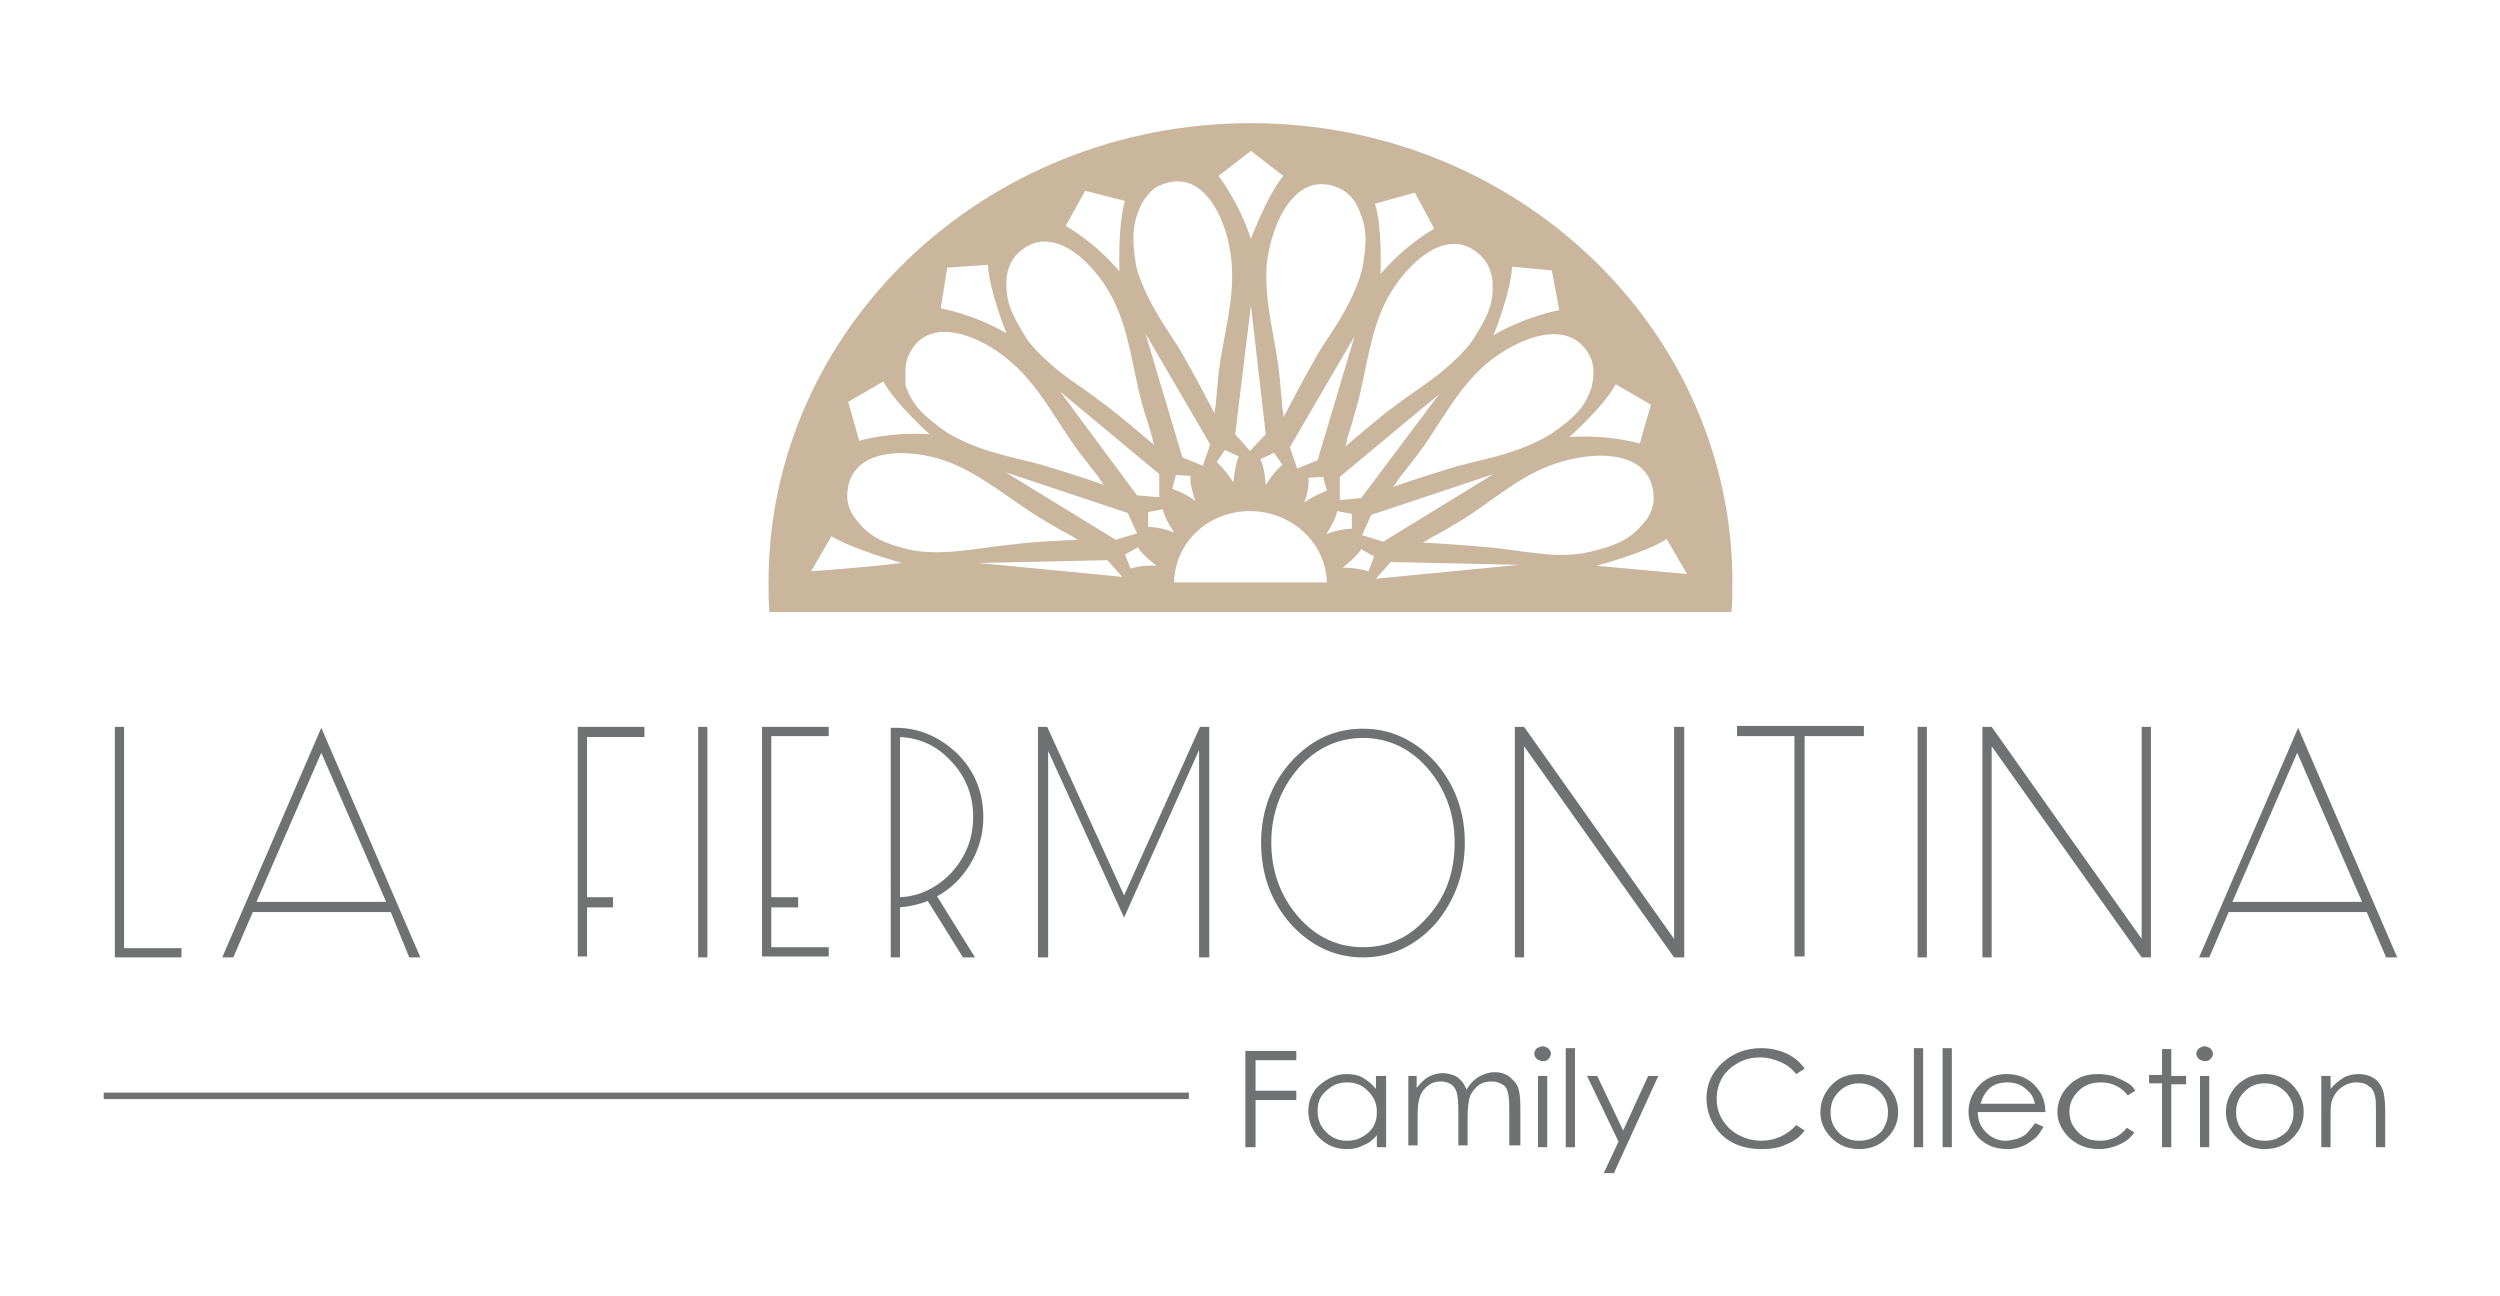
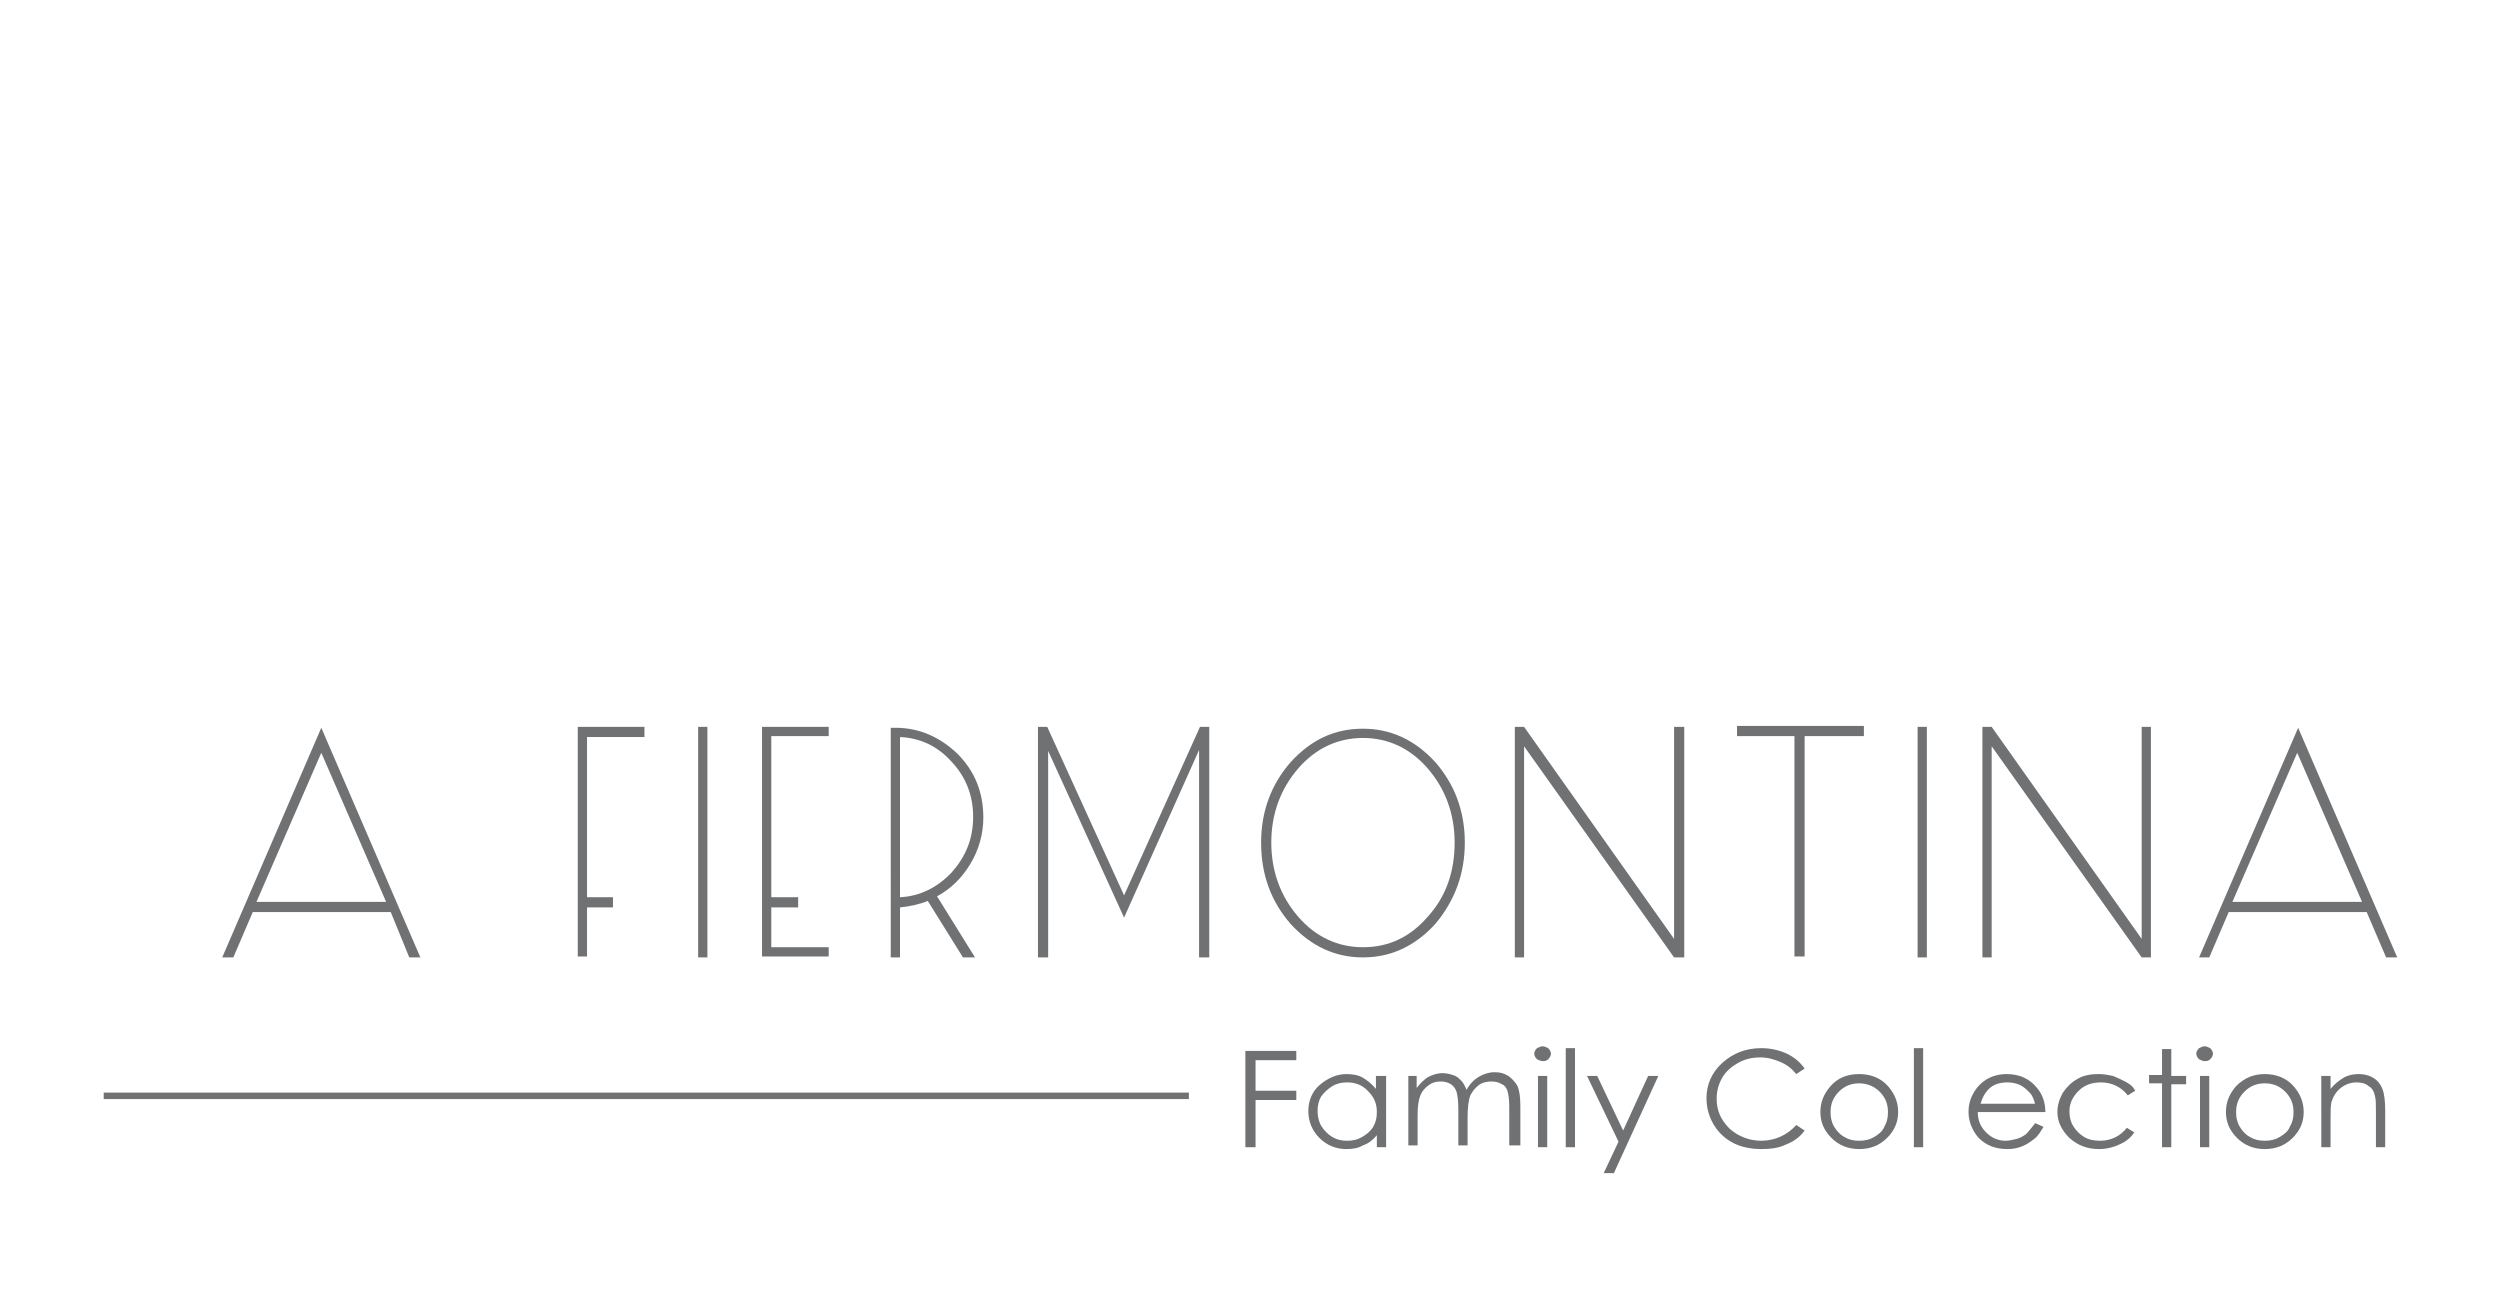
<svg xmlns="http://www.w3.org/2000/svg" version="1.1" id="Layer_1" x="0px" y="0px" viewBox="0 0 270 140" style="enable-background:new 0 0 270 140;" xml:space="preserve">
  <style type="text/css">
	.st0{fill:#707173;}
	.st1{fill:#C9B69D;}
</style>
  <g>
-     <polygon class="st0" points="19.6,103.4 12.4,103.4 12.4,78.5 13.4,78.5 13.4,102.4 19.6,102.4  " />
    <path class="st0" d="M42.2,98.5H27.3l-2.1,4.9H24l10.7-24.8l10.7,24.8h-1.2L42.2,98.5z M41.7,97.4l-7-16.1l-7,16.1H41.7z" />
    <polygon class="st0" points="63.4,79.6 63.4,96.9 66.2,96.9 66.2,98 63.4,98 63.4,103.3 62.4,103.3 62.4,78.5 69.6,78.5 69.6,79.6     " />
    <rect x="75.4" y="78.5" class="st0" width="1" height="24.9" />
    <polygon class="st0" points="83.3,79.5 83.3,96.9 86.2,96.9 86.2,98 83.3,98 83.3,102.3 89.5,102.3 89.5,103.3 82.3,103.3    82.3,78.5 89.5,78.5 89.5,79.5  " />
    <g>
      <path class="st0" d="M106.2,88.3c0,1.8-0.5,3.5-1.4,5c-0.9,1.5-2.1,2.7-3.6,3.5l4.1,6.6h-1.3l-3.8-6.1c-1,0.4-2,0.6-3,0.7v5.4h-1    V78.6h0.5c2.6,0,4.8,1,6.7,2.8C105.3,83.3,106.2,85.6,106.2,88.3 M97.2,96.9c2.2-0.1,4.1-1.1,5.6-2.7c1.5-1.7,2.3-3.6,2.3-6    c0-2.3-0.8-4.3-2.3-5.9c-1.5-1.7-3.4-2.6-5.6-2.7V96.9z" />
      <polygon class="st0" points="130.6,103.4 129.5,103.4 129.5,81 121.4,99.1 113.2,81.1 113.2,103.4 112.1,103.4 112.1,78.5     113.1,78.5 121.4,96.7 129.6,78.5 130.6,78.5   " />
      <path class="st0" d="M139.4,99.8c-2.1-2.4-3.2-5.3-3.2-8.8c0-3.4,1.1-6.3,3.2-8.7c2.2-2.4,4.7-3.6,7.8-3.6c3,0,5.6,1.2,7.8,3.6    c2.1,2.4,3.2,5.3,3.2,8.7c0,3.4-1.1,6.3-3.2,8.8c-2.2,2.4-4.8,3.6-7.8,3.6C144.2,103.4,141.6,102.2,139.4,99.8 M140.2,83    c-1.9,2.2-2.9,4.9-2.9,8c0,3.1,1,5.8,2.9,8c1.9,2.2,4.3,3.3,7,3.3c2.8,0,5.1-1.1,7-3.3c2-2.2,2.9-4.9,2.9-8c0-3.1-1-5.8-2.9-8    c-1.9-2.2-4.3-3.3-7-3.3C144.5,79.7,142.1,80.8,140.2,83" />
      <polygon class="st0" points="181.9,103.4 180.8,103.4 164.6,80.6 164.6,103.4 163.6,103.4 163.6,78.5 164.6,78.5 180.8,101.4     180.8,78.5 181.9,78.5   " />
      <polygon class="st0" points="201.3,78.4 201.3,79.5 194.9,79.5 194.9,103.3 193.8,103.3 193.8,79.5 187.6,79.5 187.6,78.4   " />
      <rect x="207.1" y="78.5" class="st0" width="1" height="24.9" />
      <polygon class="st0" points="232.3,103.4 231.3,103.4 215.1,80.6 215.1,103.4 214.1,103.4 214.1,78.5 215.1,78.5 231.3,101.4     231.3,78.5 232.3,78.5   " />
      <path class="st0" d="M255.6,98.5h-14.9l-2.1,4.9h-1.1l10.7-24.8l10.7,24.8h-1.2L255.6,98.5z M255.1,97.4l-7-16.1l-7,16.1H255.1z" />
      <rect x="11.2" y="118" class="st0" width="117.2" height="0.7" />
    </g>
-     <path class="st1" d="M135.1,13.3C106.3,13.3,83,35.5,83,62.9c0,1.1,0,2.1,0.1,3.2H187c0.1-1.1,0.1-2.1,0.1-3.2   C187.1,35.5,163.8,13.3,135.1,13.3z M174.5,41.5l3.8,2.2l-1.2,4.2c0,0-3.4-1-7.6-0.7C169.5,47.2,173.3,43.8,174.5,41.5z    M171.9,38.9c0.3,0.9,0.2,2,0,2.9c-0.7,2.1-1.7,3.2-4.3,5c-1.2,0.8-3.3,1.7-4.7,2.1c-2.2,0.7-3.5,0.9-5.7,1.5   c-2.3,0.7-4.5,1.4-6.8,2.2c0.2-0.1,0.5-0.6,0.6-0.8c0.7-0.9,1.4-1.8,2.1-2.7c2.4-3.2,4.2-7,7.3-9.7C163.9,36.4,169.9,34,171.9,38.9   z M141.3,51.6l1.6-0.1l0.4,1.5c0,0-1.2,0.4-2.5,1.3C140.9,54.4,141.5,52.4,141.3,51.6z M140.1,50.6l-0.8-2.3l7-12l-4,13.4   L140.1,50.6z M144.4,55.2l1.6,0.3l0,1.6c0,0-1.3,0-2.8,0.6C143.2,57.8,144.3,56.1,144.4,55.2z M144.7,54l0-2.5l10.7-8.9l-8.4,11.2   L144.7,54z M148.1,55.6l13.2-4.4l-11.9,7.3l-2.3-0.7L148.1,55.6z M167.6,29.2l0.8,4.3c0,0-3.5,0.6-7.1,2.7c0,0,1.9-4.7,2-7.4   L167.6,29.2z M160.2,27.9c0.6,0.7,1,1.8,1,2.7c0.1,2.2-0.5,3.6-2.2,6.2c-0.8,1.2-2.5,2.7-3.6,3.6c-1.8,1.4-3,2.1-4.7,3.4   c-1.9,1.4-3.7,3-5.5,4.5c0.2-0.1,0.3-0.8,0.3-1c0.4-1.1,0.7-2.2,1-3.3c1.1-3.9,1.4-8.1,3.3-11.7C151.9,28.4,156.6,23.9,160.2,27.9z    M152.8,20.8l2.1,3.9c0,0-3.1,1.7-5.8,4.9c0,0,0.2-5.1-0.6-7.6L152.8,20.8z M144.8,20.4c0.8,0.4,1.6,1.3,1.9,2.1   c0.9,2,1,3.6,0.4,6.6c-0.3,1.4-1.3,3.5-2,4.7c-1.1,2-2,3-3.1,5c-1.2,2.1-2.3,4.2-3.4,6.3c0.1-0.2-0.1-0.8-0.1-1   c-0.1-1.1-0.2-2.3-0.3-3.4c-0.4-4-1.7-8-1.4-12.1C137.3,24,140,18.1,144.8,20.4z M133.4,46.9l1.7-13.9l1.6,13.9l-1.7,1.8   L133.4,46.9z M133.8,49.3c-0.4,0.7-0.6,2.8-0.6,2.8c-0.8-1.3-1.8-2.2-1.8-2.2l0.9-1.3L133.8,49.3z M137.6,48.9l0.9,1.3   c0,0-1,0.8-1.8,2.2c0,0-0.1-2-0.6-2.8L137.6,48.9z M135.1,16.3l3.5,2.7c-1.7,2-3.5,6.8-3.5,6.8c-1.3-4-3.5-6.8-3.5-6.8L135.1,16.3z    M123.2,22.2c0.4-0.8,1.1-1.7,1.9-2.1c4.8-2.3,7.5,3.6,7.9,8.1c0.4,4.1-0.9,8.1-1.4,12.1c-0.1,1.1-0.2,2.3-0.3,3.4   c0,0.2-0.2,0.8-0.1,1c-1.1-2.1-2.2-4.2-3.4-6.3c-1.1-1.9-2-3-3.1-5c-0.7-1.2-1.7-3.3-2-4.7C122.2,25.8,122.3,24.2,123.2,22.2z    M129.1,54.1c-1.2-0.9-2.5-1.3-2.5-1.3l0.4-1.5l1.6,0.1C128.4,52.2,129.1,54.1,129.1,54.1z M127.7,49.4l-4-13.4l7,12l-0.8,2.3   L127.7,49.4z M114.5,42.3l10.7,8.9l0,2.5l-2.4-0.2L114.5,42.3z M122.8,57.6l-2.3,0.7L108.6,51l13.2,4.4L122.8,57.6z M117.2,20.6   l4.3,1.1c-0.8,2.6-0.6,7.6-0.6,7.6c-2.7-3.2-5.8-4.9-5.8-4.9L117.2,20.6z M108.7,30.3c0-0.9,0.4-2,1-2.7c3.6-3.9,8.3,0.5,10.4,4.5   c1.9,3.6,2.2,7.8,3.3,11.7c0.3,1.1,0.7,2.2,1,3.3c0.1,0.2,0.1,0.8,0.3,1c-1.8-1.5-3.6-3.1-5.5-4.5c-1.8-1.4-3-2.1-4.7-3.4   c-1.1-0.9-2.8-2.4-3.6-3.6C109.2,33.9,108.6,32.5,108.7,30.3z M102.3,28.9l4.4-0.3c0.1,2.7,2,7.4,2,7.4c-3.6-2.1-7.1-2.7-7.1-2.7   L102.3,28.9z M98,38.7c1.9-5,8-2.5,11.3,0.5c3.1,2.7,4.9,6.5,7.3,9.7c0.7,0.9,1.4,1.8,2.1,2.7c0.1,0.2,0.4,0.7,0.6,0.8   c-2.2-0.8-4.5-1.5-6.8-2.2c-2.2-0.6-3.5-0.8-5.7-1.5c-1.4-0.4-3.5-1.3-4.7-2.1c-2.5-1.8-3.6-2.9-4.3-5C97.8,40.7,97.7,39.5,98,38.7   z M95.4,41.2c1.3,2.4,5,5.7,5,5.7c-4.2-0.3-7.6,0.7-7.6,0.7l-1.2-4.2L95.4,41.2z M87.6,61.7l2.2-3.8c2.2,1.4,7.6,2.9,7.6,2.9   C93.3,61.3,87.6,61.7,87.6,61.7z M98.4,59.4c-3-0.7-4.4-1.4-5.8-3.1c-0.6-0.7-1.1-1.7-1.1-2.7c0-5.3,6.5-5.3,10.7-3.8   c3.8,1.4,6.9,4.2,10.4,6.3c1,0.6,2,1.2,3,1.7c0.2,0.1,0.7,0.5,0.9,0.5c-2.4,0.1-4.8,0.2-7.1,0.5c-2.2,0.2-3.6,0.5-5.8,0.7   C102.1,59.7,99.7,59.7,98.4,59.4z M105.7,60.8l13.9-0.3l1.6,1.8L105.7,60.8z M122.1,61.4l-0.6-1.5l1.4-0.8c0.4,0.8,2,2,2,2   C123.3,61,122.1,61.4,122.1,61.4z M124,56.9l0-1.6l1.6-0.3c0.1,0.9,1.2,2.5,1.2,2.5C125.3,56.9,124,56.9,124,56.9z M126.8,62.9   C126.8,62.9,126.8,62.9,126.8,62.9c0.1-4.4,3.8-7.8,8.4-7.7c4.4,0.1,8,3.5,8.1,7.7H126.8z M147.8,61.7c0,0-1.2-0.4-2.8-0.4   c0,0,1.6-1.2,2-2l1.4,0.8L147.8,61.7z M148.6,62.5l1.6-1.8l13.9,0.3L148.6,62.5z M166.5,59.8c-2.2-0.2-3.6-0.5-5.8-0.7   c-2.4-0.2-4.8-0.4-7.1-0.5c0.2,0,0.7-0.4,0.9-0.5c1-0.5,2-1.1,3-1.7c3.5-2.1,6.5-5,10.4-6.3c4.3-1.5,10.7-1.6,10.7,3.8   c0,0.9-0.5,2-1.1,2.6c-1.4,1.7-2.8,2.4-5.8,3.1C170.2,60,167.9,60,166.5,59.8z M172.4,61.1c0,0,5.4-1.4,7.6-2.9l2.2,3.8   C182.3,62,176.6,61.5,172.4,61.1z" />
    <g>
      <path class="st0" d="M134.5,113.5h5.5v1h-4.4v3.3h4.4v1h-4.4v5.1h-1.1V113.5z" />
      <path class="st0" d="M149.7,116.2v7.7h-1v-1.3c-0.4,0.5-0.9,0.9-1.5,1.1c-0.5,0.3-1.1,0.4-1.8,0.4c-1.1,0-2.1-0.4-2.9-1.2    c-0.8-0.8-1.2-1.8-1.2-2.9c0-1.1,0.4-2.1,1.2-2.8s1.8-1.2,2.9-1.2c0.7,0,1.3,0.1,1.8,0.4c0.5,0.3,1,0.7,1.4,1.2v-1.4H149.7z     M145.5,116.9c-0.6,0-1.1,0.1-1.6,0.4c-0.5,0.3-0.9,0.7-1.2,1.1c-0.3,0.5-0.4,1-0.4,1.6c0,0.5,0.1,1.1,0.4,1.6    c0.3,0.5,0.7,0.9,1.2,1.2c0.5,0.3,1,0.4,1.6,0.4c0.6,0,1.1-0.1,1.6-0.4c0.5-0.3,0.9-0.6,1.2-1.1c0.3-0.5,0.4-1,0.4-1.6    c0-0.9-0.3-1.6-0.9-2.2C147.2,117.2,146.4,116.9,145.5,116.9z" />
      <path class="st0" d="M152,116.2h1v1.3c0.4-0.5,0.7-0.8,1.1-1.1c0.5-0.3,1.1-0.5,1.7-0.5c0.4,0,0.8,0.1,1.1,0.2    c0.4,0.1,0.6,0.3,0.9,0.6s0.4,0.6,0.6,1c0.3-0.6,0.8-1.1,1.3-1.4c0.5-0.3,1.1-0.5,1.7-0.5c0.6,0,1,0.1,1.5,0.4    c0.4,0.3,0.7,0.6,1,1.1c0.2,0.5,0.3,1.2,0.3,2.2v4.2H163v-4.2c0-0.8-0.1-1.4-0.2-1.7c-0.1-0.3-0.3-0.6-0.6-0.7    c-0.3-0.2-0.7-0.3-1.1-0.3c-0.5,0-1,0.1-1.4,0.4c-0.4,0.3-0.7,0.7-0.9,1.1c-0.2,0.5-0.3,1.3-0.3,2.4v3h-1v-3.9    c0-0.9-0.1-1.6-0.2-1.9c-0.1-0.3-0.3-0.6-0.6-0.8c-0.3-0.2-0.7-0.3-1.1-0.3c-0.5,0-0.9,0.1-1.3,0.4c-0.4,0.3-0.7,0.6-0.9,1.1    c-0.2,0.5-0.3,1.2-0.3,2.1v3.3h-1V116.2z" />
      <path class="st0" d="M166.6,113c0.2,0,0.4,0.1,0.6,0.2c0.2,0.2,0.3,0.4,0.3,0.6c0,0.2-0.1,0.4-0.3,0.6c-0.2,0.2-0.4,0.2-0.6,0.2    c-0.2,0-0.4-0.1-0.6-0.2c-0.2-0.2-0.3-0.4-0.3-0.6c0-0.2,0.1-0.4,0.3-0.6C166.2,113.1,166.4,113,166.6,113z M166.1,116.2h1v7.7h-1    V116.2z" />
      <path class="st0" d="M169.1,113.2h1v10.7h-1V113.2z" />
      <path class="st0" d="M171.4,116.2h1.1l2.8,5.9l2.7-5.9h1.1l-4.8,10.5h-1.1l1.6-3.4L171.4,116.2z" />
      <path class="st0" d="M194.9,115.4l-0.9,0.6c-0.5-0.6-1-1-1.7-1.3c-0.7-0.3-1.4-0.5-2.2-0.5c-0.9,0-1.7,0.2-2.4,0.6    c-0.7,0.4-1.3,0.9-1.7,1.6c-0.4,0.7-0.6,1.4-0.6,2.3c0,1.3,0.5,2.3,1.4,3.2c0.9,0.8,2.1,1.3,3.4,1.3c1.5,0,2.8-0.6,3.8-1.7    l0.9,0.6c-0.5,0.7-1.2,1.2-2,1.5c-0.8,0.4-1.7,0.5-2.7,0.5c-1.9,0-3.4-0.6-4.5-1.8c-0.9-1-1.4-2.3-1.4-3.7c0-1.5,0.6-2.8,1.7-3.8    s2.5-1.6,4.2-1.6c1,0,1.9,0.2,2.8,0.6C193.8,114.2,194.4,114.7,194.9,115.4z" />
      <path class="st0" d="M200.8,116c1.2,0,2.3,0.4,3.1,1.3c0.7,0.8,1.1,1.7,1.1,2.8c0,1.1-0.4,2-1.2,2.8c-0.8,0.8-1.8,1.2-3,1.2    c-1.2,0-2.2-0.4-3-1.2c-0.8-0.8-1.2-1.7-1.2-2.8c0-1.1,0.4-2,1.1-2.8C198.5,116.4,199.5,116,200.8,116z M200.8,117    c-0.9,0-1.6,0.3-2.2,0.9c-0.6,0.6-0.9,1.3-0.9,2.2c0,0.6,0.1,1.1,0.4,1.6c0.3,0.5,0.7,0.9,1.1,1.1c0.5,0.3,1,0.4,1.6,0.4    c0.6,0,1.1-0.1,1.6-0.4s0.9-0.6,1.1-1.1c0.3-0.5,0.4-1,0.4-1.6c0-0.9-0.3-1.6-0.9-2.2C202.4,117.3,201.6,117,200.8,117z" />
      <path class="st0" d="M206.7,113.2h1v10.7h-1V113.2z" />
-       <path class="st0" d="M209.8,113.2h1v10.7h-1V113.2z" />
+       <path class="st0" d="M209.8,113.2h1v10.7V113.2z" />
      <path class="st0" d="M219.8,121.3l0.9,0.4c-0.3,0.5-0.6,1-1,1.3s-0.8,0.6-1.3,0.8c-0.5,0.2-1,0.3-1.6,0.3c-1.3,0-2.3-0.4-3.1-1.2    c-0.7-0.8-1.1-1.8-1.1-2.8c0-1,0.3-1.8,0.9-2.6c0.8-1,1.9-1.5,3.2-1.5c1.4,0,2.5,0.5,3.3,1.5c0.6,0.7,0.9,1.6,0.9,2.6h-7.3    c0,0.9,0.3,1.6,0.9,2.2c0.6,0.6,1.3,0.9,2.1,0.9c0.4,0,0.8-0.1,1.2-0.2c0.4-0.1,0.7-0.3,1-0.5    C219.1,122.2,219.4,121.8,219.8,121.3z M219.8,119.3c-0.1-0.5-0.3-1-0.6-1.3c-0.3-0.3-0.6-0.6-1-0.8c-0.4-0.2-0.9-0.3-1.4-0.3    c-0.8,0-1.5,0.2-2,0.7c-0.4,0.4-0.7,0.9-0.9,1.6H219.8z" />
      <path class="st0" d="M230.6,117.8l-0.8,0.5c-0.7-0.9-1.7-1.4-2.9-1.4c-1,0-1.8,0.3-2.4,0.9c-0.6,0.6-1,1.3-1,2.2    c0,0.6,0.1,1.1,0.4,1.6c0.3,0.5,0.7,0.9,1.2,1.2c0.5,0.3,1.1,0.4,1.7,0.4c1.2,0,2.2-0.5,2.9-1.4l0.8,0.5c-0.4,0.6-0.9,1-1.6,1.3    c-0.6,0.3-1.4,0.5-2.2,0.5c-1.3,0-2.3-0.4-3.2-1.2c-0.8-0.8-1.3-1.7-1.3-2.8c0-0.7,0.2-1.4,0.6-2.1c0.4-0.6,0.9-1.1,1.6-1.5    c0.7-0.4,1.5-0.5,2.3-0.5c0.5,0,1,0.1,1.5,0.2c0.5,0.2,0.9,0.4,1.3,0.6C230.1,117.1,230.4,117.4,230.6,117.8z" />
      <path class="st0" d="M233.5,113.3h1v2.9h1.6v0.9h-1.6v6.8h-1V117h-1.4v-0.9h1.4V113.3z" />
      <path class="st0" d="M238.1,113c0.2,0,0.4,0.1,0.6,0.2c0.2,0.2,0.3,0.4,0.3,0.6c0,0.2-0.1,0.4-0.3,0.6c-0.2,0.2-0.4,0.2-0.6,0.2    c-0.2,0-0.4-0.1-0.6-0.2c-0.2-0.2-0.3-0.4-0.3-0.6c0-0.2,0.1-0.4,0.3-0.6C237.7,113.1,237.9,113,238.1,113z M237.6,116.2h1v7.7h-1    V116.2z" />
      <path class="st0" d="M244.6,116c1.2,0,2.3,0.4,3.1,1.3c0.7,0.8,1.1,1.7,1.1,2.8c0,1.1-0.4,2-1.2,2.8s-1.8,1.2-3,1.2    c-1.2,0-2.2-0.4-3-1.2s-1.2-1.7-1.2-2.8c0-1.1,0.4-2,1.1-2.8C242.4,116.4,243.4,116,244.6,116z M244.6,117c-0.9,0-1.6,0.3-2.2,0.9    c-0.6,0.6-0.9,1.3-0.9,2.2c0,0.6,0.1,1.1,0.4,1.6c0.3,0.5,0.7,0.9,1.1,1.1c0.5,0.3,1,0.4,1.6,0.4s1.1-0.1,1.6-0.4    c0.5-0.3,0.9-0.6,1.1-1.1c0.3-0.5,0.4-1,0.4-1.6c0-0.9-0.3-1.6-0.9-2.2C246.2,117.3,245.5,117,244.6,117z" />
      <path class="st0" d="M250.7,116.2h1v1.4c0.4-0.5,0.9-0.9,1.4-1.2c0.5-0.3,1.1-0.4,1.6-0.4c0.6,0,1.1,0.1,1.6,0.4    c0.5,0.3,0.8,0.7,1,1.2s0.3,1.3,0.3,2.3v4h-1v-3.7c0-0.9,0-1.5-0.1-1.8c-0.1-0.5-0.3-0.9-0.7-1.1c-0.3-0.3-0.8-0.4-1.3-0.4    c-0.6,0-1.2,0.2-1.7,0.6c-0.5,0.4-0.8,0.9-1,1.5c-0.1,0.4-0.1,1.1-0.1,2.1v2.8h-1V116.2z" />
    </g>
  </g>
</svg>